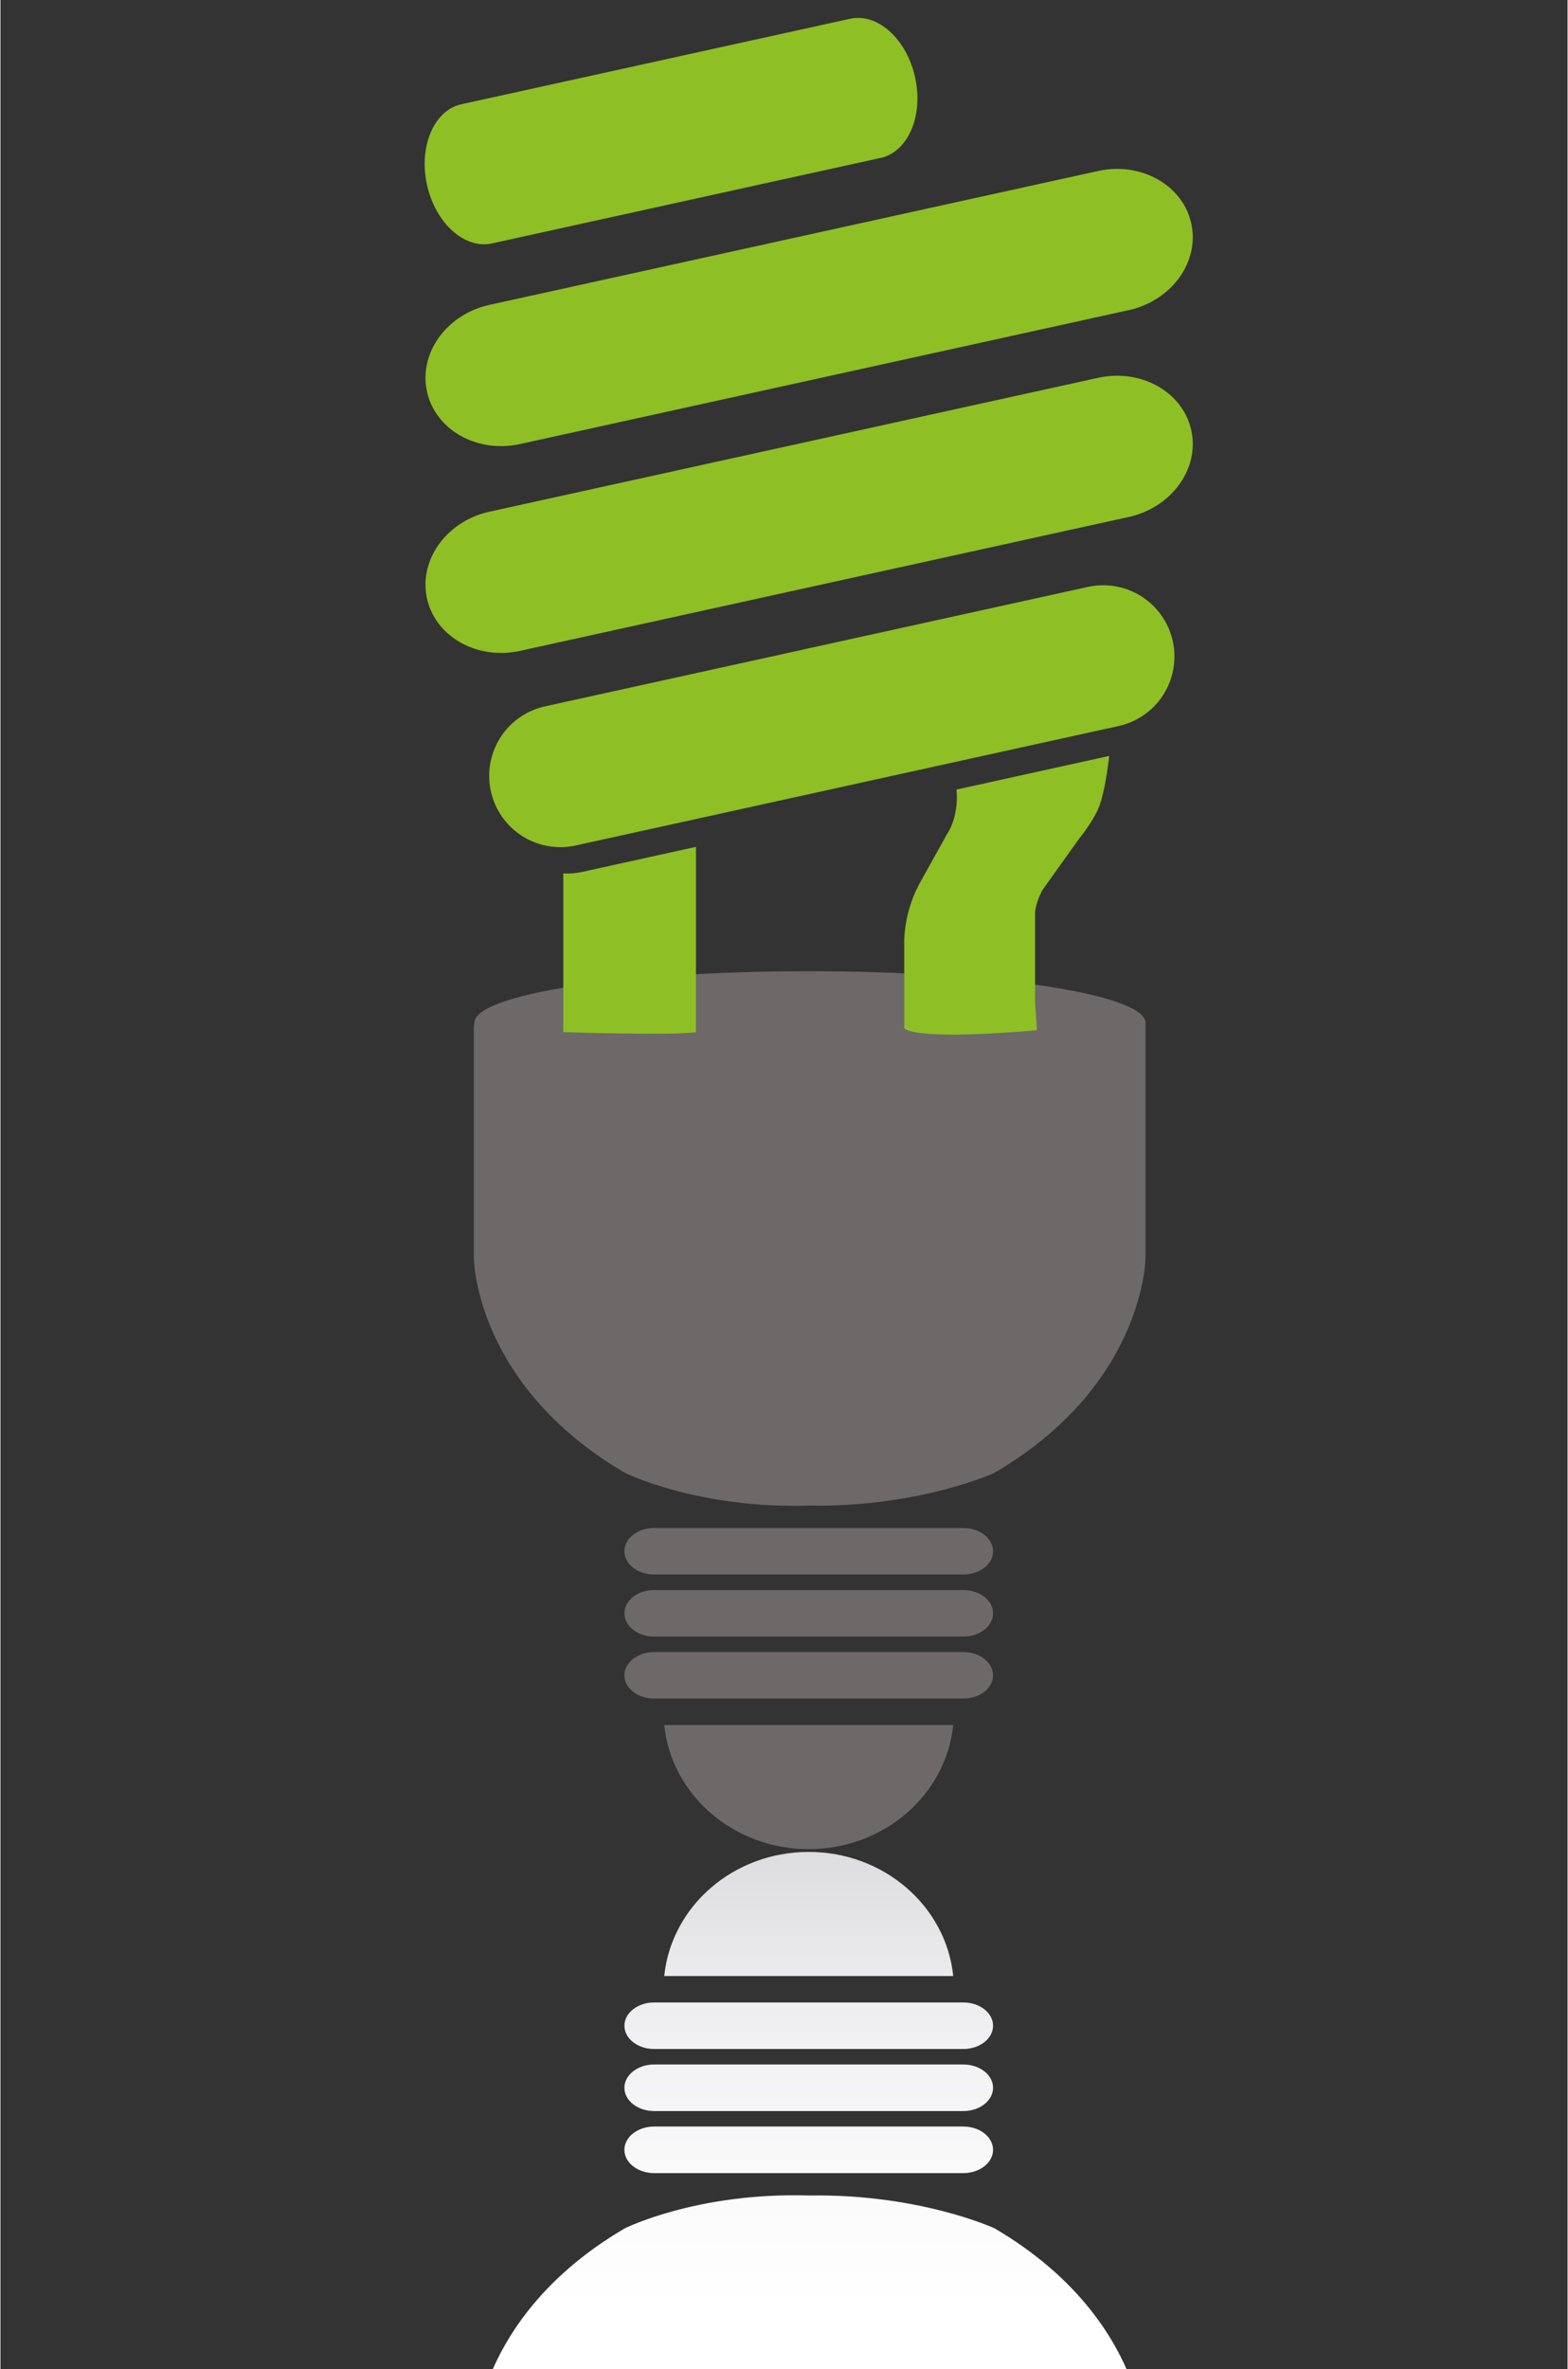
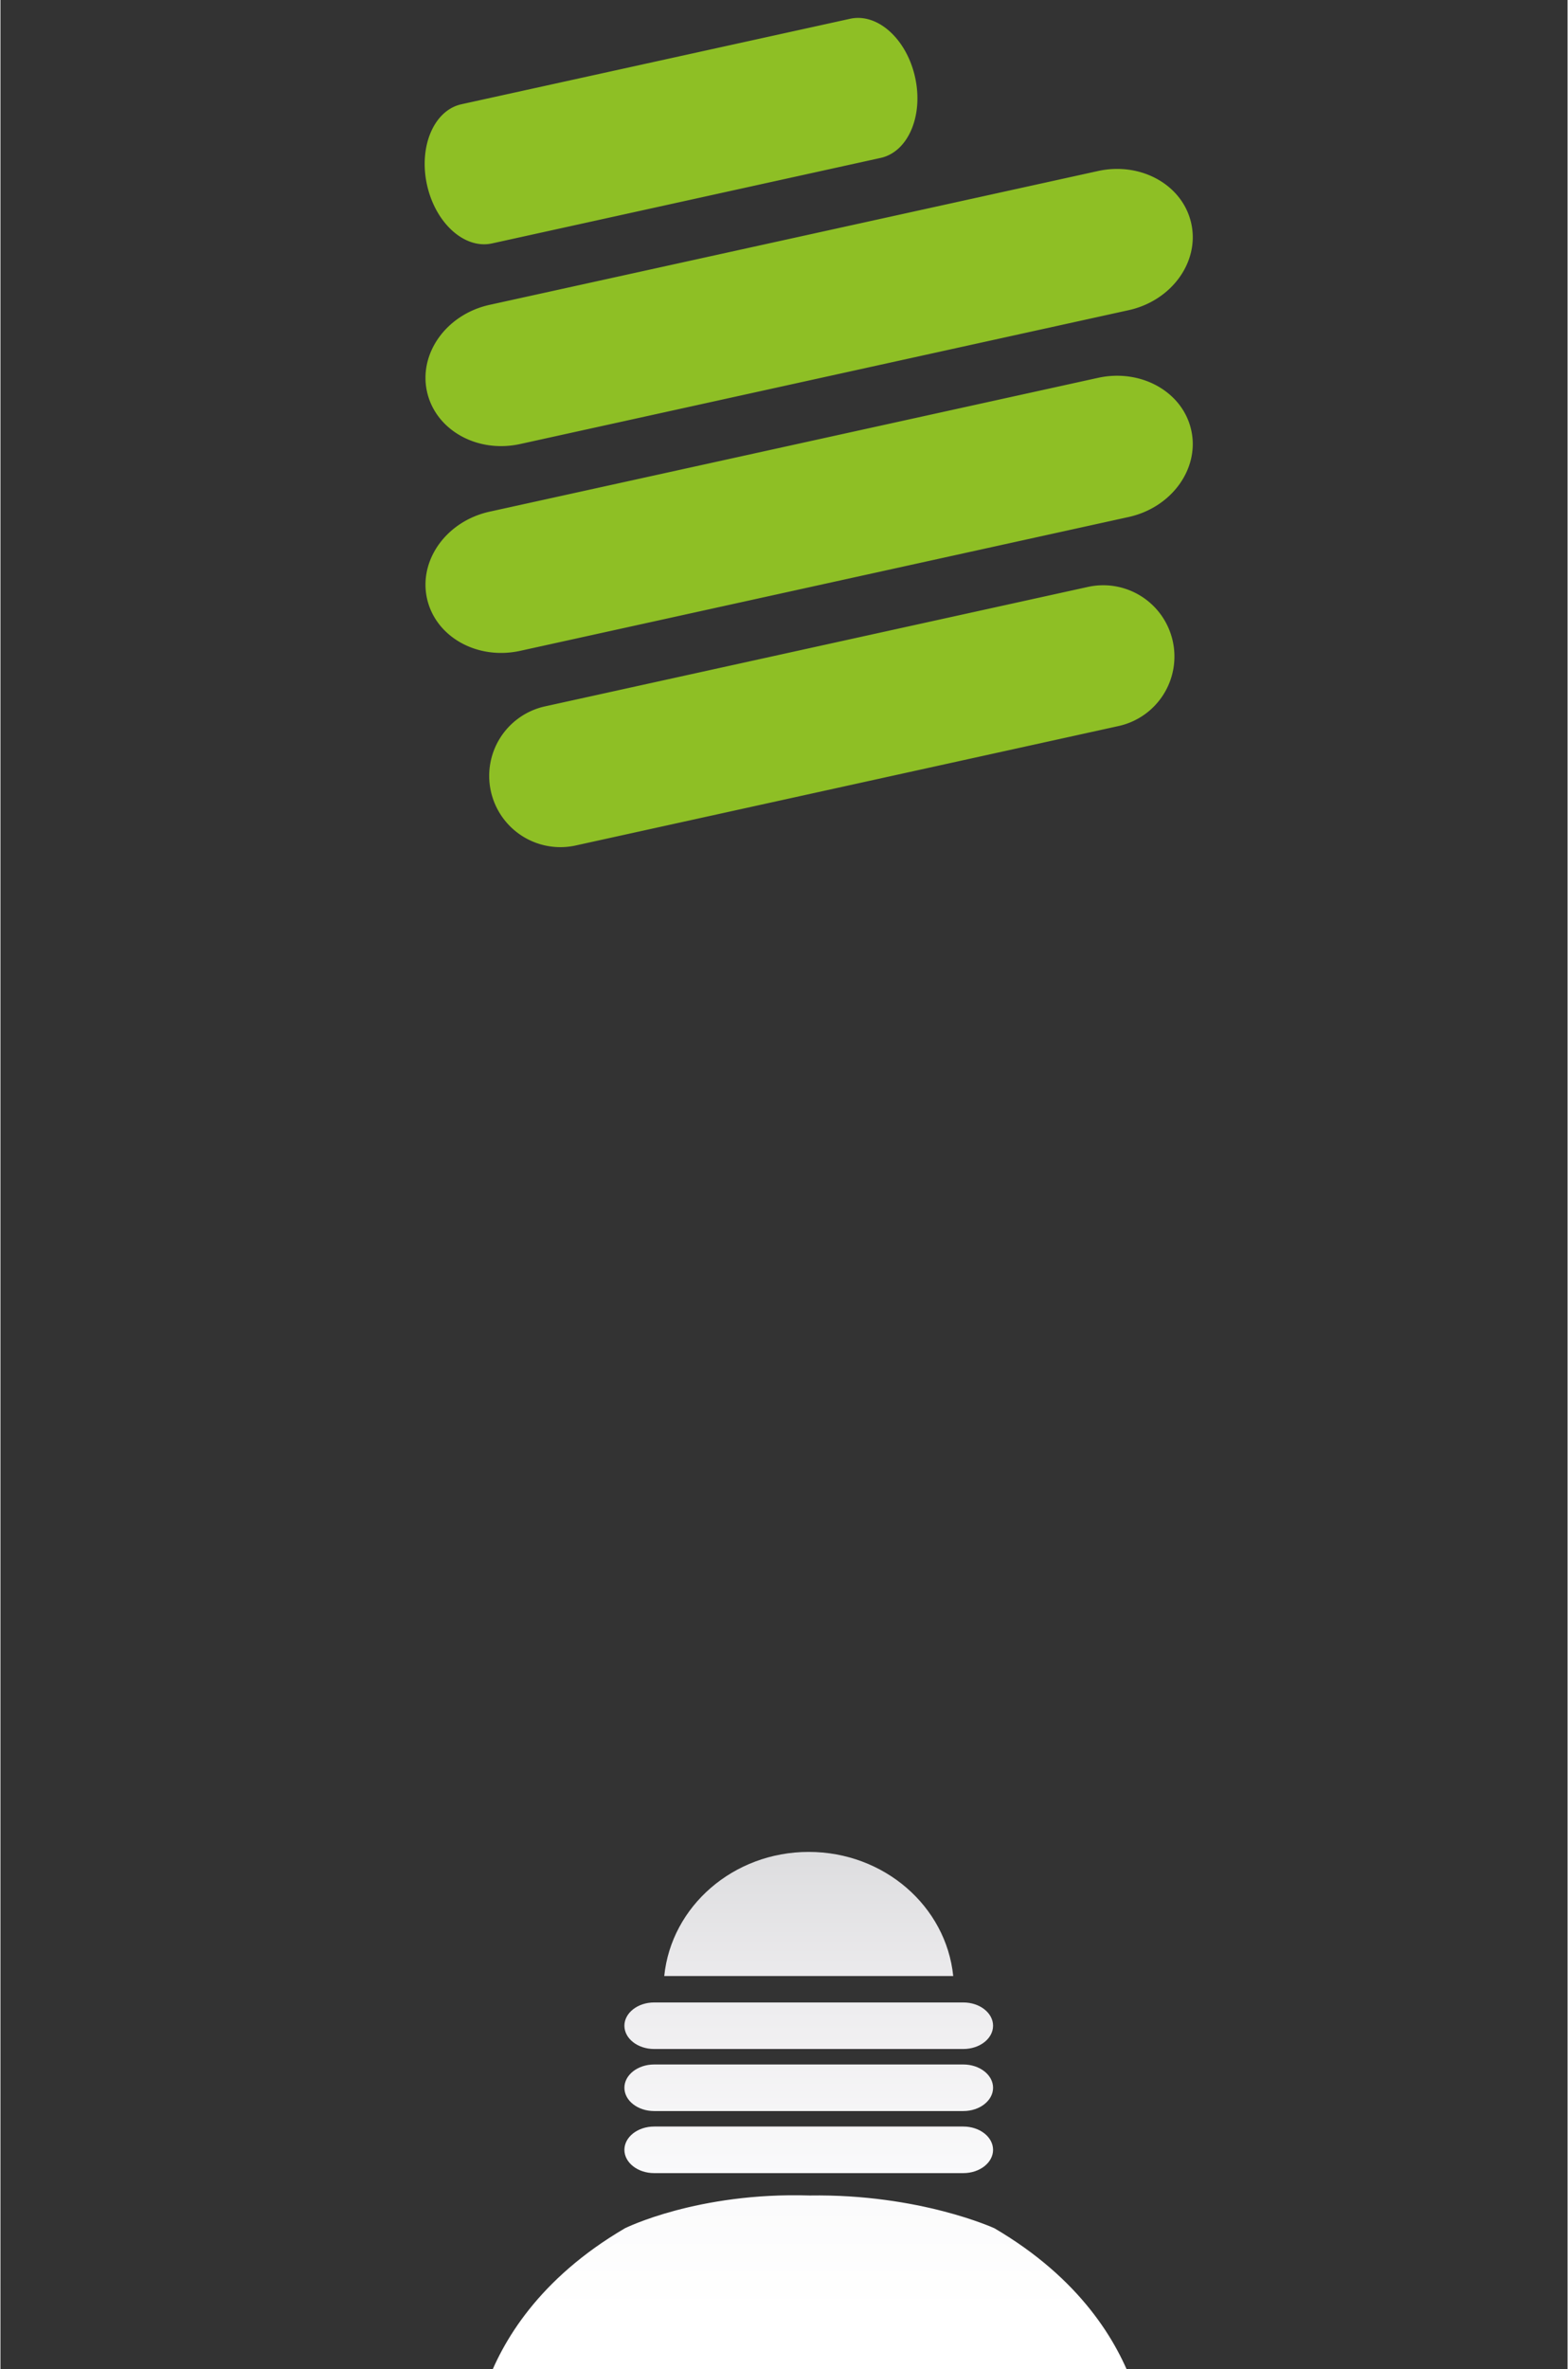
<svg xmlns="http://www.w3.org/2000/svg" viewBox="0 0 44.57 67.339" width="100" height="151">
  <rect x="0" y="0" width="44.57" height="67.339" fill="#333333" stroke="none" />
-   <path fill="#6D6968" d="M13.462 29.234v6.498s0 3.617 4.298 6.133c0 0 2.063 1.029 5.255.932 3.129.049 5.255-.932 5.255-.932 4.298-2.516 4.298-6.133 4.298-6.133v-6.709l-.008.002c-.17-.786-4.389-1.418-9.571-1.418-5.29 0-9.511.658-9.511 1.468 0 0-.01.061-.016.159z" />
  <g fill="#6D6968">
-     <path d="M18.879 49.035c.201 1.979 1.964 3.527 4.109 3.527s3.908-1.548 4.109-3.527h-8.218zM18.592 44.756h8.793c.467 0 .846-.296.846-.661s-.379-.662-.846-.662h-8.793c-.467 0-.846.297-.846.662s.379.661.846.661zM27.385 45.197h-8.793c-.467 0-.846.297-.846.662s.379.661.846.661h8.793c.467 0 .846-.296.846-.661s-.379-.662-.846-.662zM27.385 46.96h-8.793c-.467 0-.846.297-.846.662s.379.661.846.661h8.793c.467 0 .846-.296.846-.661s-.379-.662-.846-.662z" />
-   </g>
+     </g>
  <g fill="#8EBF25">
-     <path d="M27.192 22.443c.071.82-.281 1.285-.281 1.285l-.787 1.415c-.472.892-.419 1.73-.419 1.73v2.358c.471.367 3.774.053 3.774.053l-.053-.787v-2.515c0-.315.209-.683.209-.683l1.049-1.467c.479-.603.577-.943.577-.943.133-.37.222-.959.274-1.402l-4.343.956zM16.543 24.785c-.18.039-.359.051-.535.042v4.511s3.145.105 3.773 0v-5.266l-3.238.713z" />
    <g>
      <path d="M33.342 18.226a2.024 2.024 0 01-1.543 2.412L16.36 24.033a2.025 2.025 0 01-2.412-1.543 2.023 2.023 0 011.543-2.412l15.439-3.395a2.025 2.025 0 012.412 1.543zM33.868 12.231c.24 1.092-.558 2.196-1.782 2.465L14.783 18.5c-1.225.269-2.412-.398-2.652-1.491-.239-1.092.558-2.196 1.782-2.465l17.304-3.804c1.224-.268 2.411.399 2.651 1.491zM33.868 6.352c.24 1.092-.558 2.196-1.782 2.465l-17.303 3.804c-1.225.27-2.412-.398-2.652-1.491-.239-1.092.558-2.196 1.782-2.465l17.304-3.804c1.224-.268 2.411.399 2.651 1.491zM26.014 2.2c.24 1.092-.199 2.117-.981 2.289l-11.051 2.43c-.781.172-1.61-.574-1.851-1.667-.239-1.092.199-2.117.981-2.289L24.163.534c.782-.173 1.61.573 1.851 1.666z" />
    </g>
  </g>
  <linearGradient id="a" gradientUnits="userSpaceOnUse" x1="23.015" y1="52.641" x2="23.015" y2="67.839">
    <stop offset="0" stop-color="#dddddf" />
    <stop offset=".265" stop-color="#edecee" />
    <stop offset=".604" stop-color="#fafafb" />
    <stop offset=".863" stop-color="#fff" />
  </linearGradient>
  <path fill="url(#a)" d="M22.988 52.641c-2.146 0-3.908 1.548-4.109 3.528h8.219c-.202-1.98-1.964-3.528-4.11-3.528zm-4.396 5.602h8.793c.467 0 .846-.296.846-.661s-.379-.662-.846-.662h-8.793c-.467 0-.846.297-.846.662s.379.661.846.661zm0 3.528h8.793c.467 0 .846-.297.846-.662s-.379-.662-.846-.662h-8.793c-.467 0-.846.297-.846.662s.379.662.846.662zm9.678 1.568s-2.126-.98-5.255-.932c-3.191-.099-5.255.932-5.255.932-2.449 1.434-3.502 3.225-3.955 4.5h18.42c-.453-1.275-1.506-3.066-3.955-4.5zm-9.678-3.332h8.793c.467 0 .846-.297.846-.662s-.379-.662-.846-.662h-8.793c-.467 0-.846.297-.846.662s.379.662.846.662z" />
</svg>